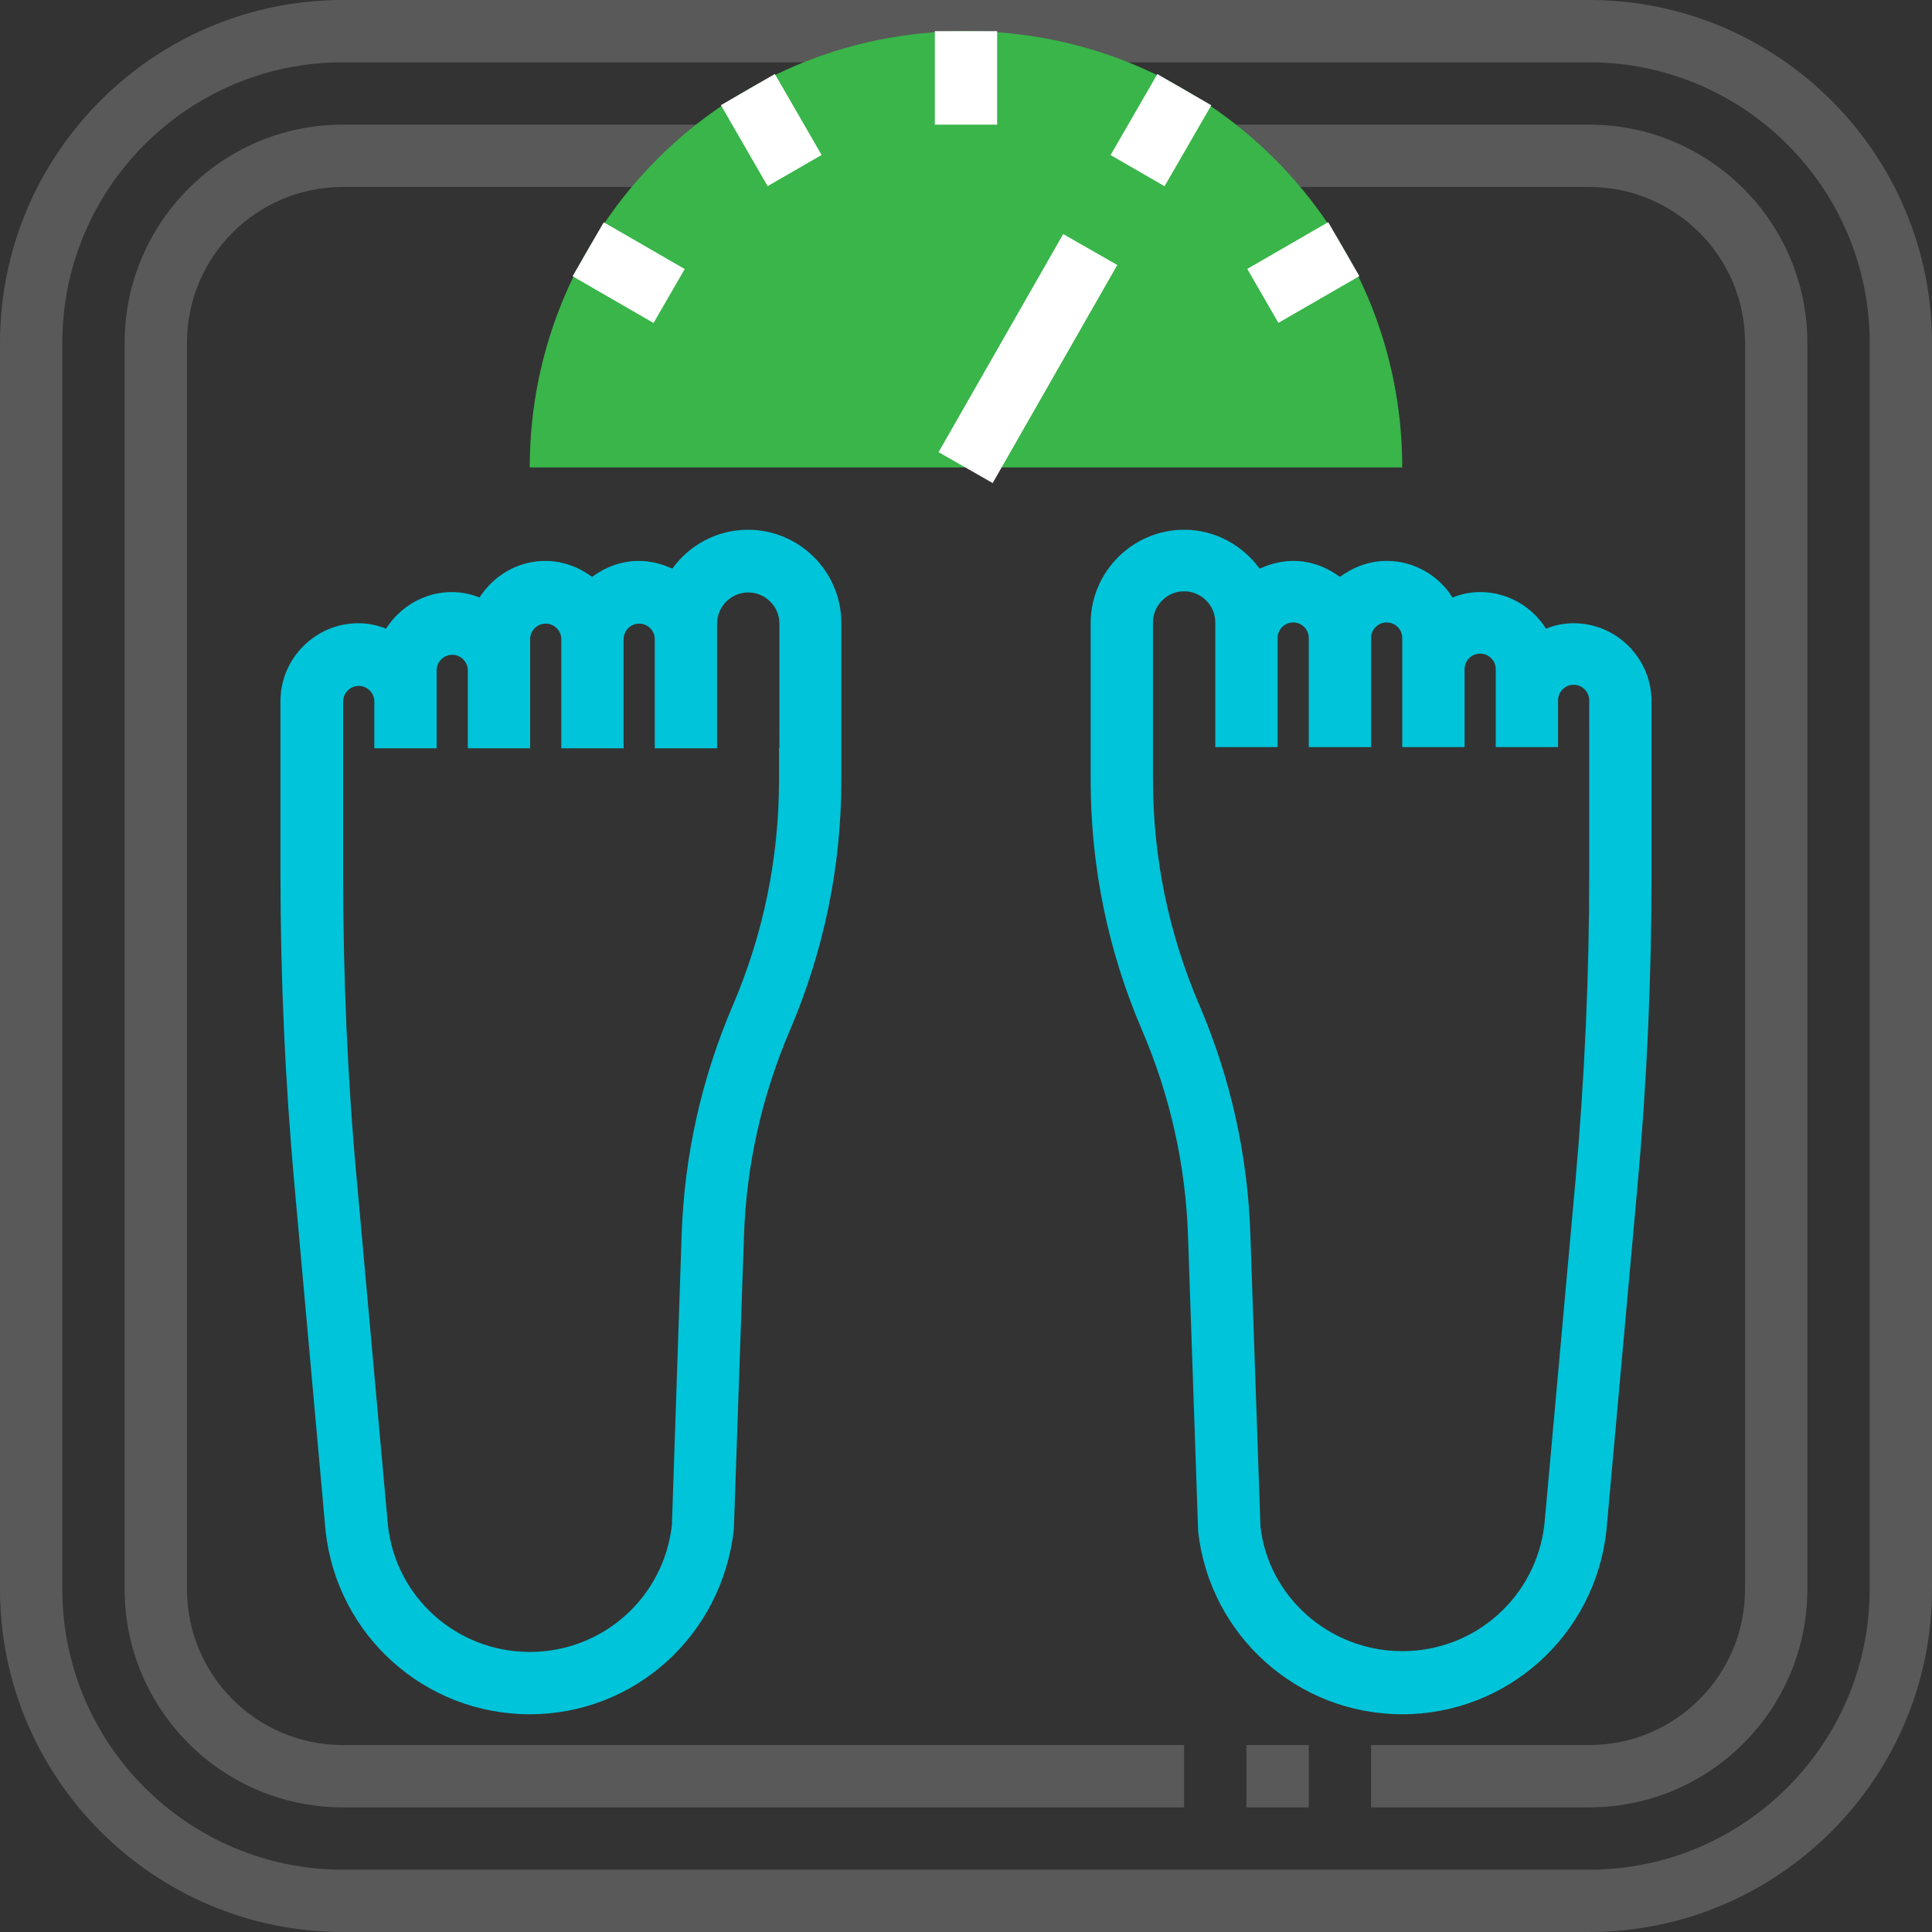
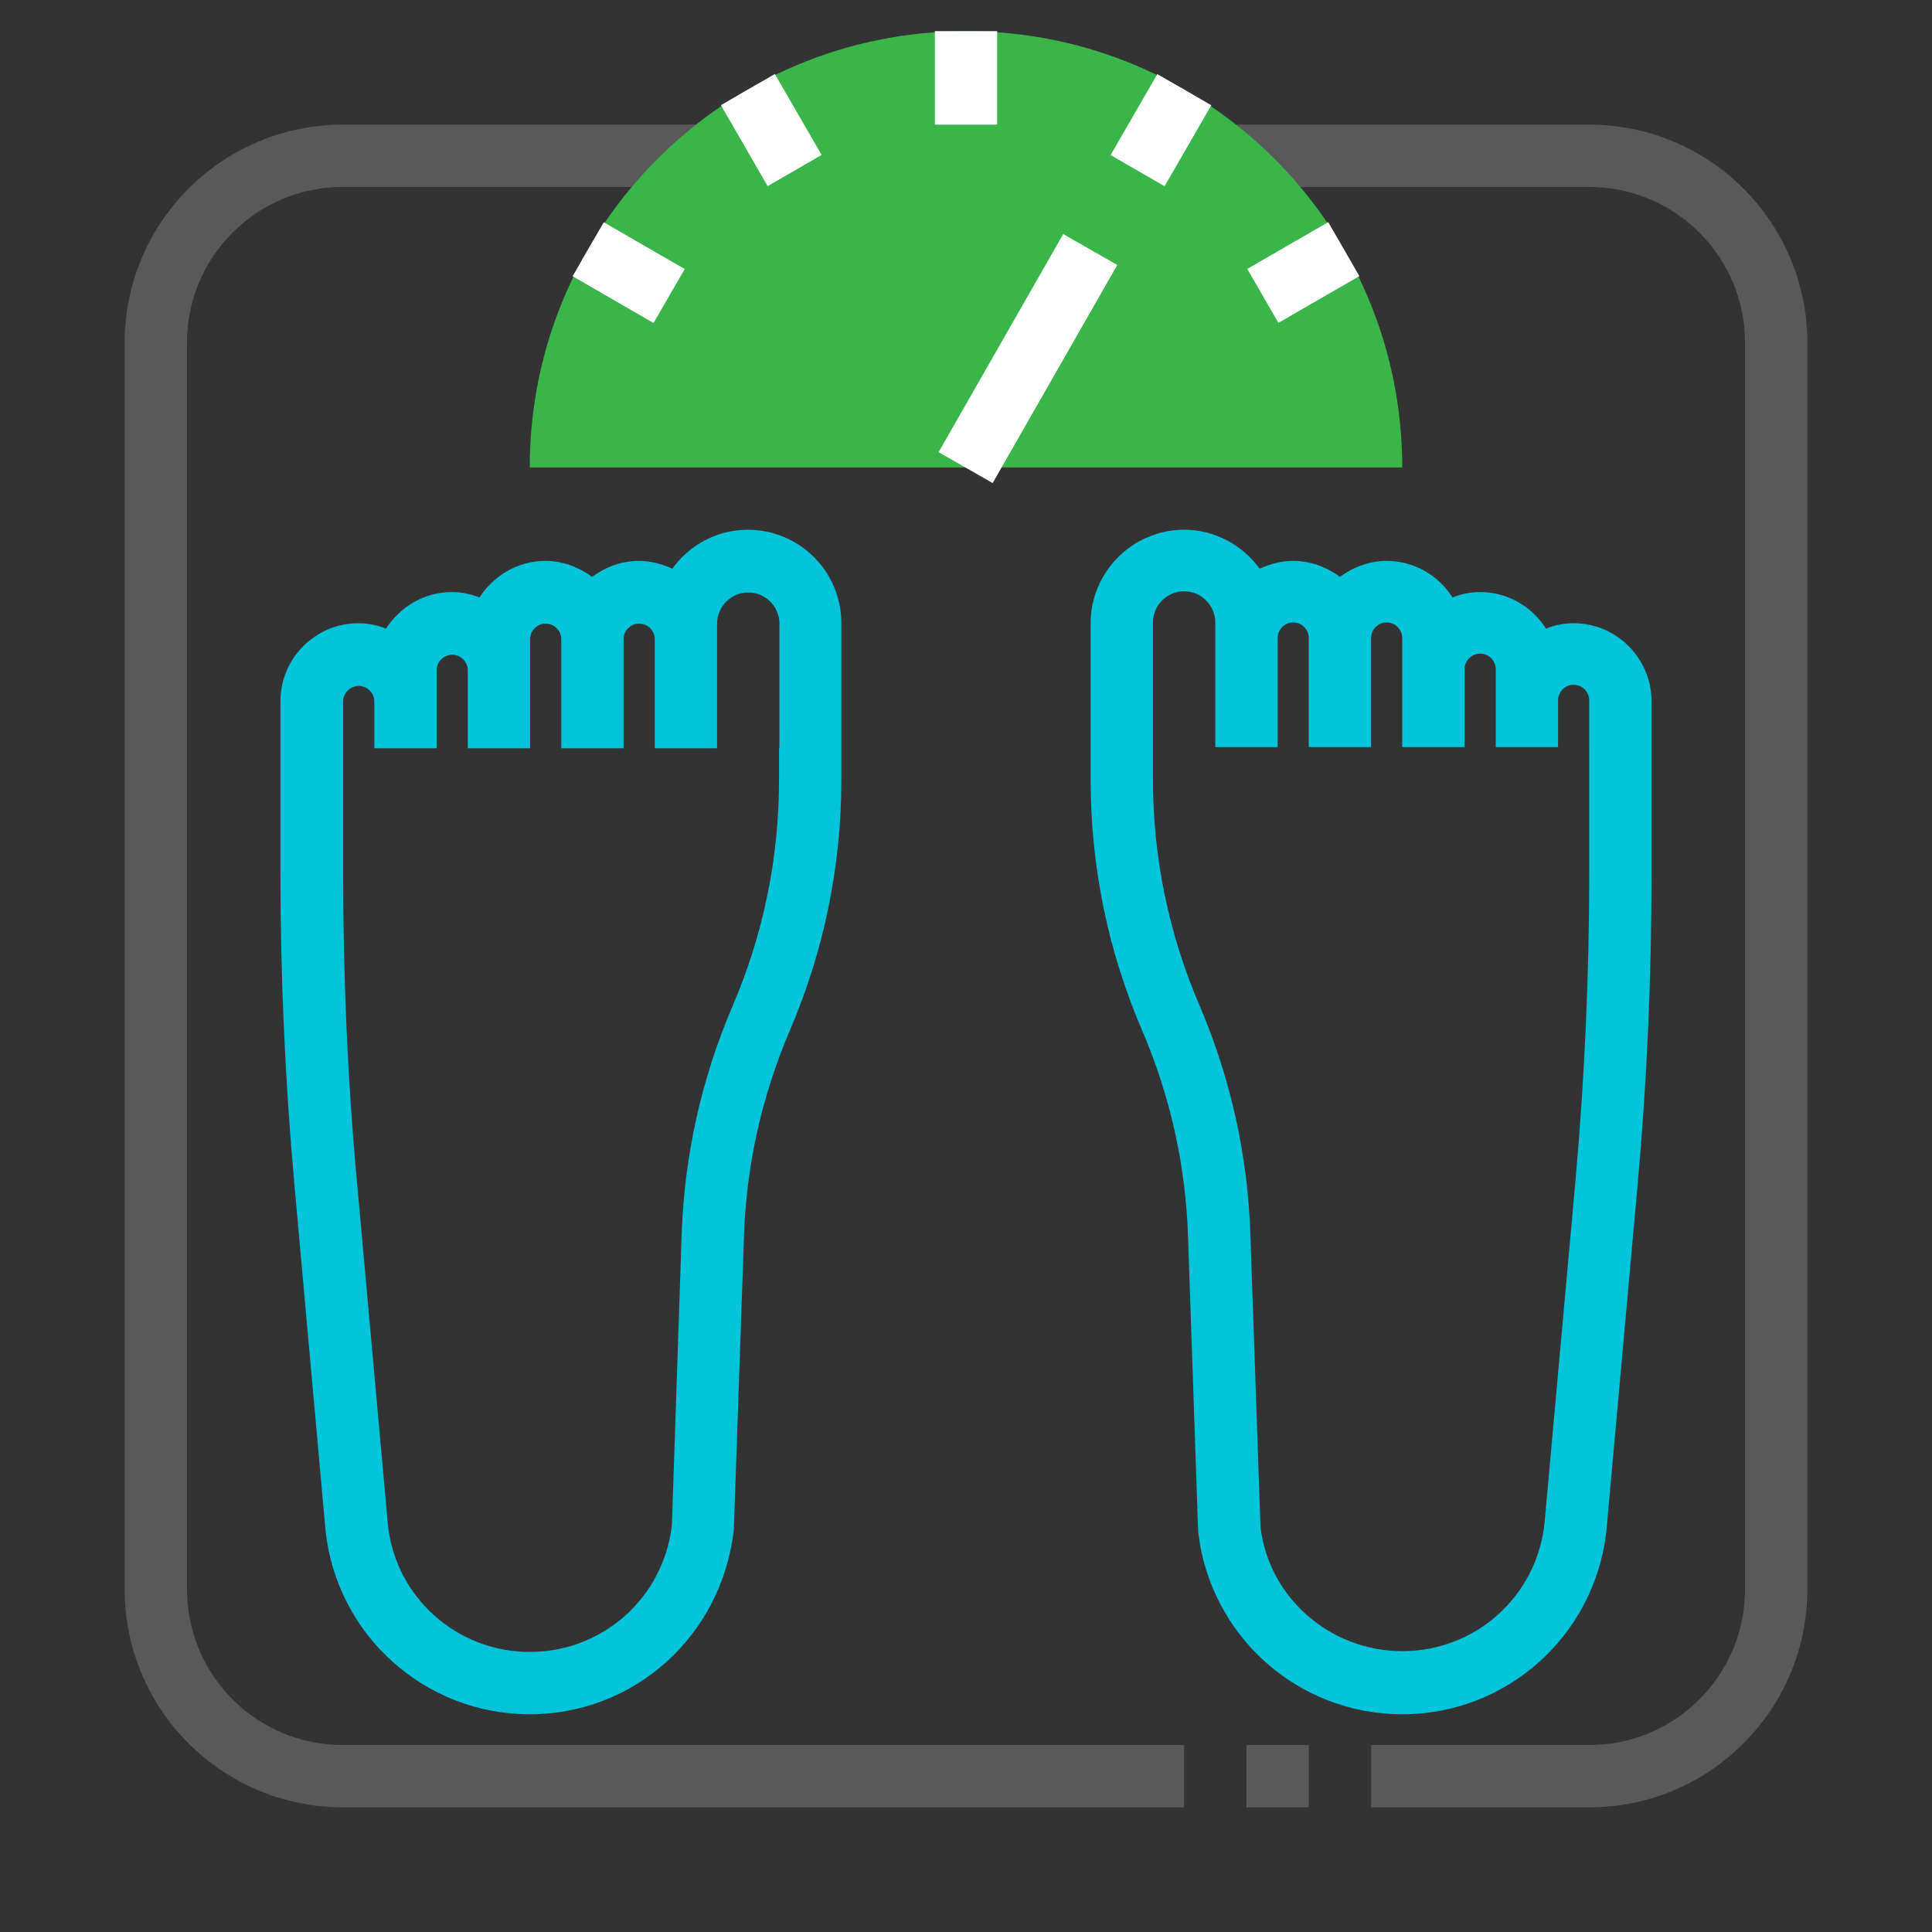
<svg xmlns="http://www.w3.org/2000/svg" version="1.1" id="Layer_1" x="0px" y="0px" viewBox="-49 50.3 496 496" style="enable-background:new -49 50.3 496 496;" xml:space="preserve">
  <rect x="-49" y="50.3" width="496" height="496" fill="#333333" stroke="none" />
  <style type="text/css">
	.st0{fill:#595959;}
	.st1{fill:#39B54A;}
	.st2{fill:#FFFFFF;}
	.st3{fill:#00C4D9;}
</style>
  <g>
-     <path class="st0" d="M359,546.3H39c-48.5,0-88-39.5-88-88v-320c0-48.5,39.5-88,88-88h320c48.5,0,88,39.5,88,88v320   C447,506.8,407.5,546.3,359,546.3z M39,66.3c-39.7,0-72,32.3-72,72v320c0,39.7,32.3,72,72,72h320c39.7,0,72-32.3,72-72v-320   c0-39.7-32.3-72-72-72H39z" />
    <path class="st0" d="M255,514.3H39c-30.9,0-56-25.1-56-56v-320c0-30.9,25.1-56,56-56h96v16H39c-22.1,0-40,17.9-40,40v320   c0,22.1,17.9,40,40,40h216V514.3z" />
    <rect x="271" y="498.3" class="st0" width="16" height="16" />
    <path class="st0" d="M359,514.3h-56v-16h56c22.1,0,40-17.9,40-40v-320c0-22.1-17.9-40-40-40H255v-16h104c30.9,0,56,25.1,56,56v320   C415,489.2,389.9,514.3,359,514.3z" />
  </g>
  <path class="st1" d="M199,58.3c-61.9,0-112,50.1-112,112h224C311,108.4,260.9,58.3,199,58.3z" />
  <g>
    <rect x="182.7" y="134.3" transform="matrix(0.496 -0.868 0.868 0.496 -15.23 258.352)" class="st2" width="64.5" height="16" />
    <rect x="191" y="58.3" class="st2" width="16" height="24" />
    <rect x="141" y="71.7" transform="matrix(0.866 -0.5 0.5 0.866 -21.88 85.708)" class="st2" width="16" height="24" />
    <rect x="104.4" y="108.3" transform="matrix(0.5 -0.866 0.866 0.5 -47.986 157.484)" class="st2" width="16" height="24" />
    <rect x="273.6" y="112.3" transform="matrix(0.866 -0.5 0.5 0.866 -21.883 158.883)" class="st2" width="24" height="16" />
    <rect x="237" y="75.7" transform="matrix(0.5 -0.866 0.866 0.5 52.065 257.501)" class="st2" width="24" height="16" />
  </g>
  <path class="st3" d="M143,186.3c-8,0-15.1,4-19.4,10c-2.6-1.2-5.5-2-8.6-2c-4.5,0-8.6,1.6-12,4.1c-3.4-2.5-7.5-4.1-12-4.1  c-7.1,0-13.3,3.8-16.9,9.4c-2.2-0.9-4.6-1.4-7.1-1.4c-7.1,0-13.3,3.8-16.9,9.4c-2.2-0.9-4.6-1.4-7.1-1.4c-11,0-20,9-20,20v4v8v32.3  c0,26.6,1.2,53.5,3.6,80l8,88.9c3,26.7,25.5,46.9,52.4,46.9c26.9,0,49.4-20.2,52.4-47.5l2.6-75.2c0.6-18.3,4.6-36.1,11.8-52.9  c8.7-20.4,13.2-42,13.2-64.3v-8.2v-8v-24C167,197,156.2,186.3,143,186.3z M151,242.3v8.2c0,20-4,39.6-11.9,58  c-8,18.7-12.4,38.4-13.1,58.7l-2.5,74.6c-2.1,18.6-17.7,32.6-36.5,32.6c-18.7,0-34.4-14-36.4-32.5l-8-88.7  c-2.4-26-3.5-52.4-3.5-78.5v-32.3v-8v-4c0-2.2,1.8-4,4-4s4,1.8,4,4v12h16v-12v-8c0-2.2,1.8-4,4-4s4,1.8,4,4v20h16v-20v-8  c0-2.2,1.8-4,4-4s4,1.8,4,4v28h16v-28c0-2.2,1.8-4,4-4s4,1.8,4,4v28h16v-28v-4c0-4.4,3.6-8,8-8s8,3.6,8,8v24V242.3z" />
  <path class="st3" d="M355,210.3c-2.5,0-4.9,0.5-7.1,1.4c-3.5-5.6-9.8-9.4-16.9-9.4c-2.5,0-4.9,0.5-7.1,1.4  c-3.5-5.6-9.8-9.4-16.9-9.4c-4.5,0-8.6,1.6-12,4.1c-3.4-2.5-7.5-4.1-12-4.1c-3.1,0-6,0.8-8.6,2c-4.4-6-11.4-10-19.4-10  c-13.2,0-24,10.8-24,24v24v8v8.2c0,22.2,4.4,43.8,13.2,64.3c7.2,16.8,11.2,34.6,11.8,52.9l2.6,75.8c3,26.7,25.5,46.9,52.4,46.9  c26.9,0,49.4-20.2,52.4-47l8-88.7c2.4-26.4,3.6-53.4,3.6-80v-32.3v-8v-4C375,219.3,366,210.3,355,210.3z M359,242.3v32.3  c0,26.2-1.2,52.6-3.5,78.5l-8,88.5c-2.1,18.6-17.7,32.6-36.5,32.6c-18.7,0-34.4-14-36.4-32l-2.6-75.2c-0.7-20.3-5.1-40-13.1-58.7  c-7.9-18.4-11.9-37.9-11.9-58v-8.2v-8v-24c0-4.4,3.6-8,8-8s8,3.6,8,8v4v28h16v-28c0-2.2,1.8-4,4-4s4,1.8,4,4v28h16v-28  c0-2.2,1.8-4,4-4s4,1.8,4,4v8v20h16v-20c0-2.2,1.8-4,4-4s4,1.8,4,4v8v12h16v-12c0-2.2,1.8-4,4-4s4,1.8,4,4v4V242.3L359,242.3z" />
</svg>